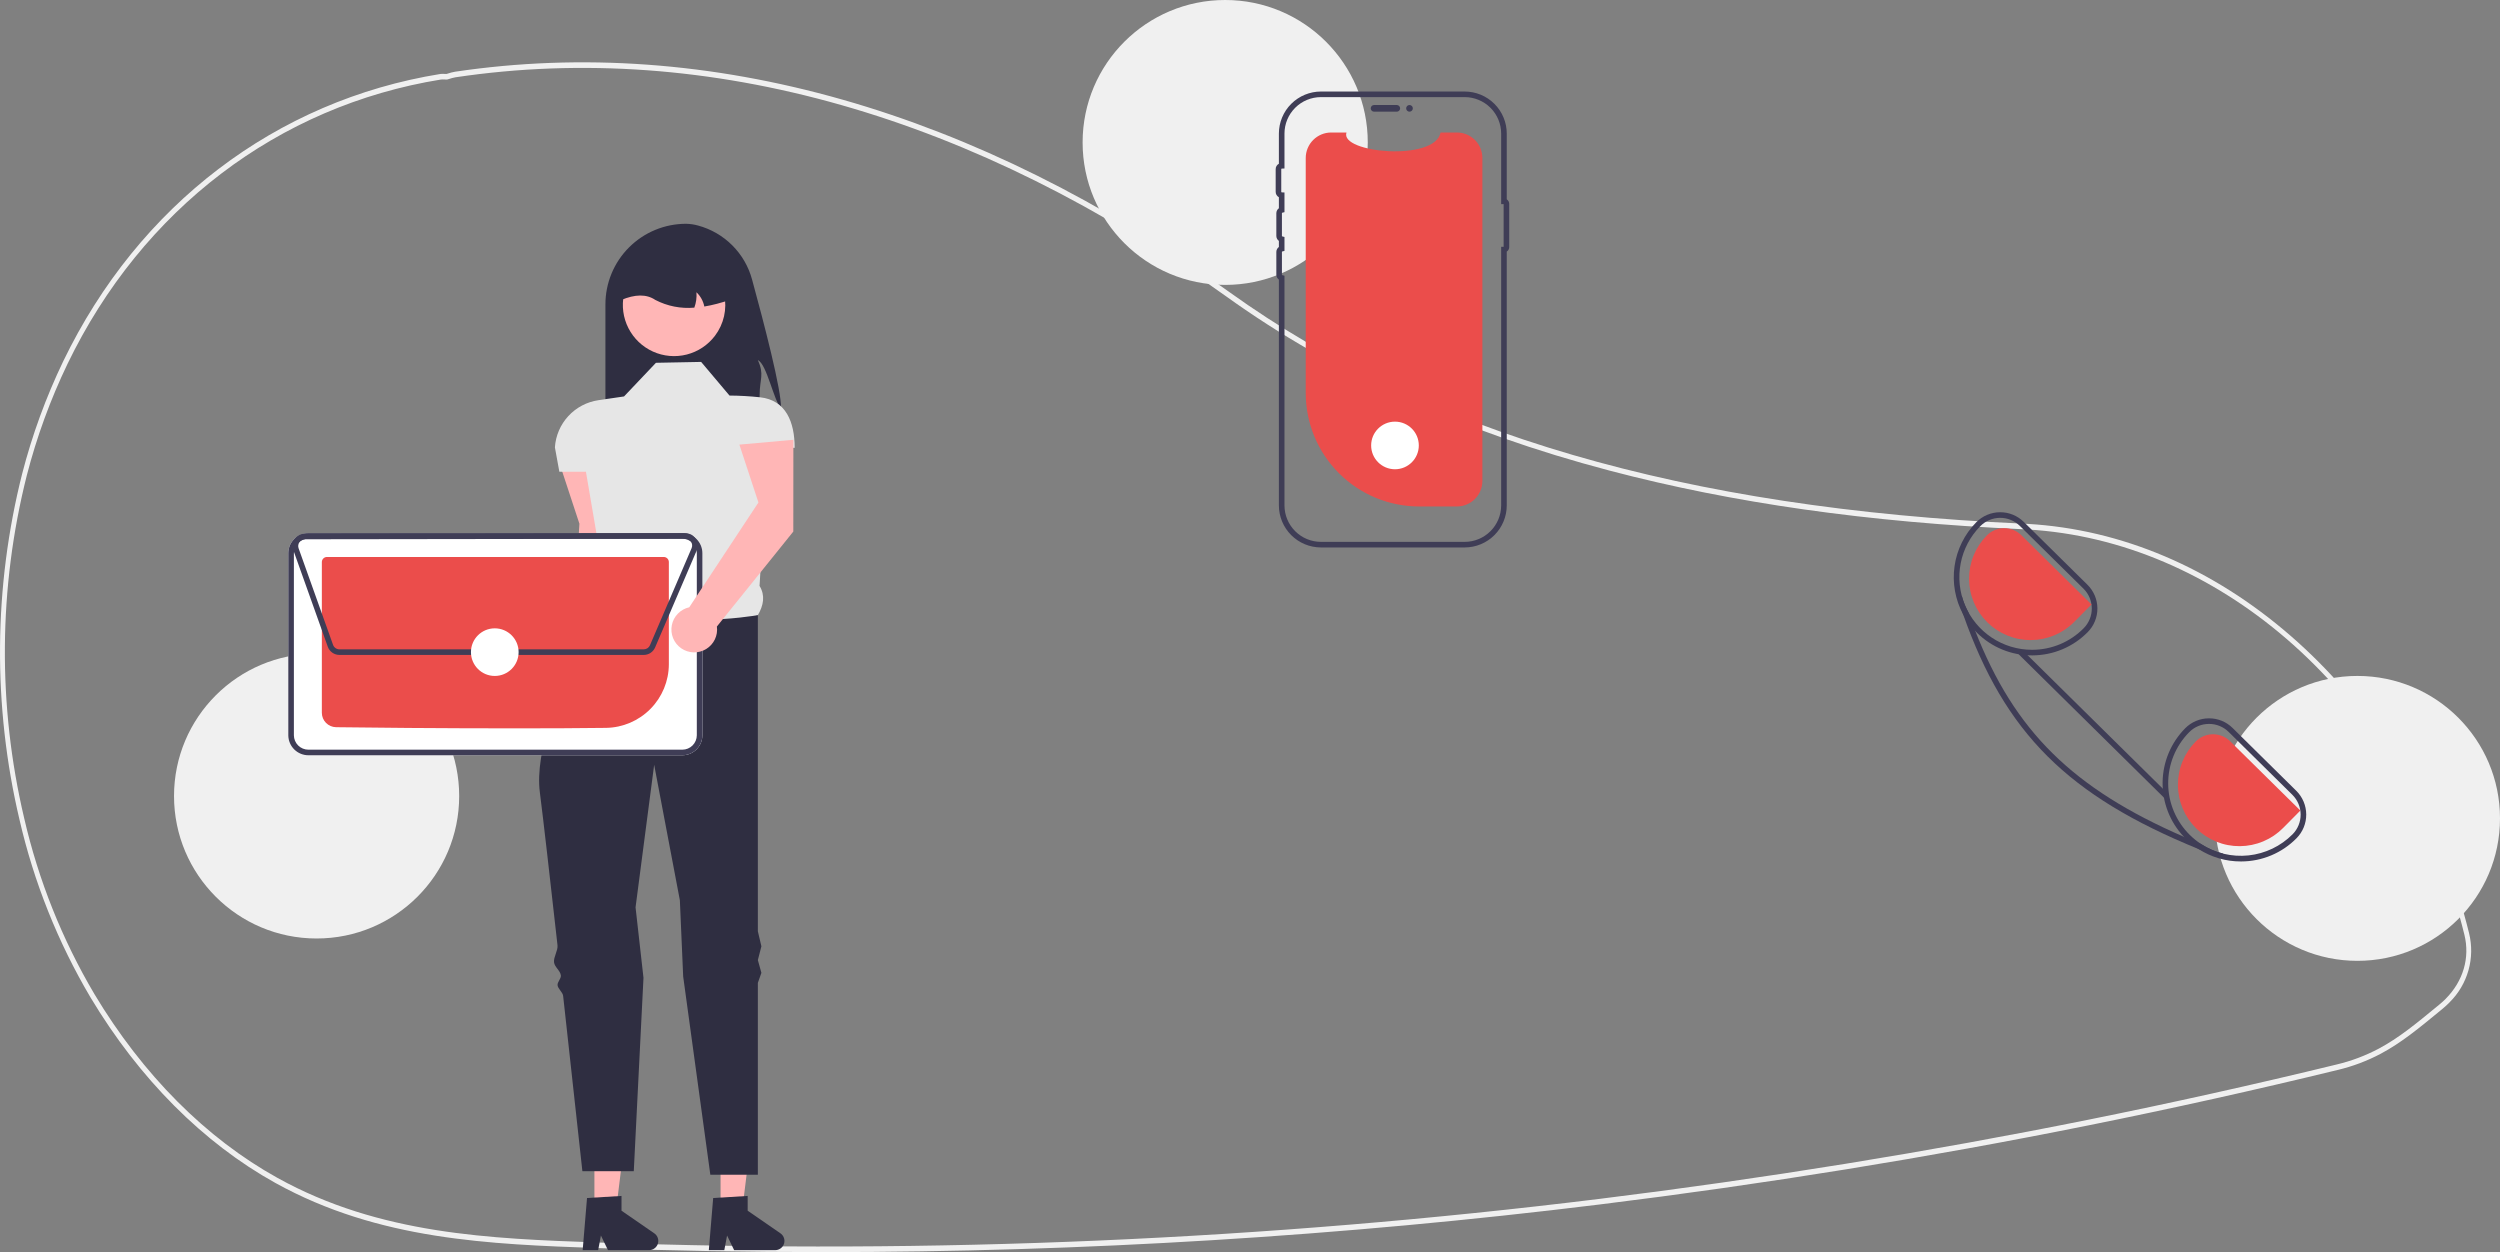
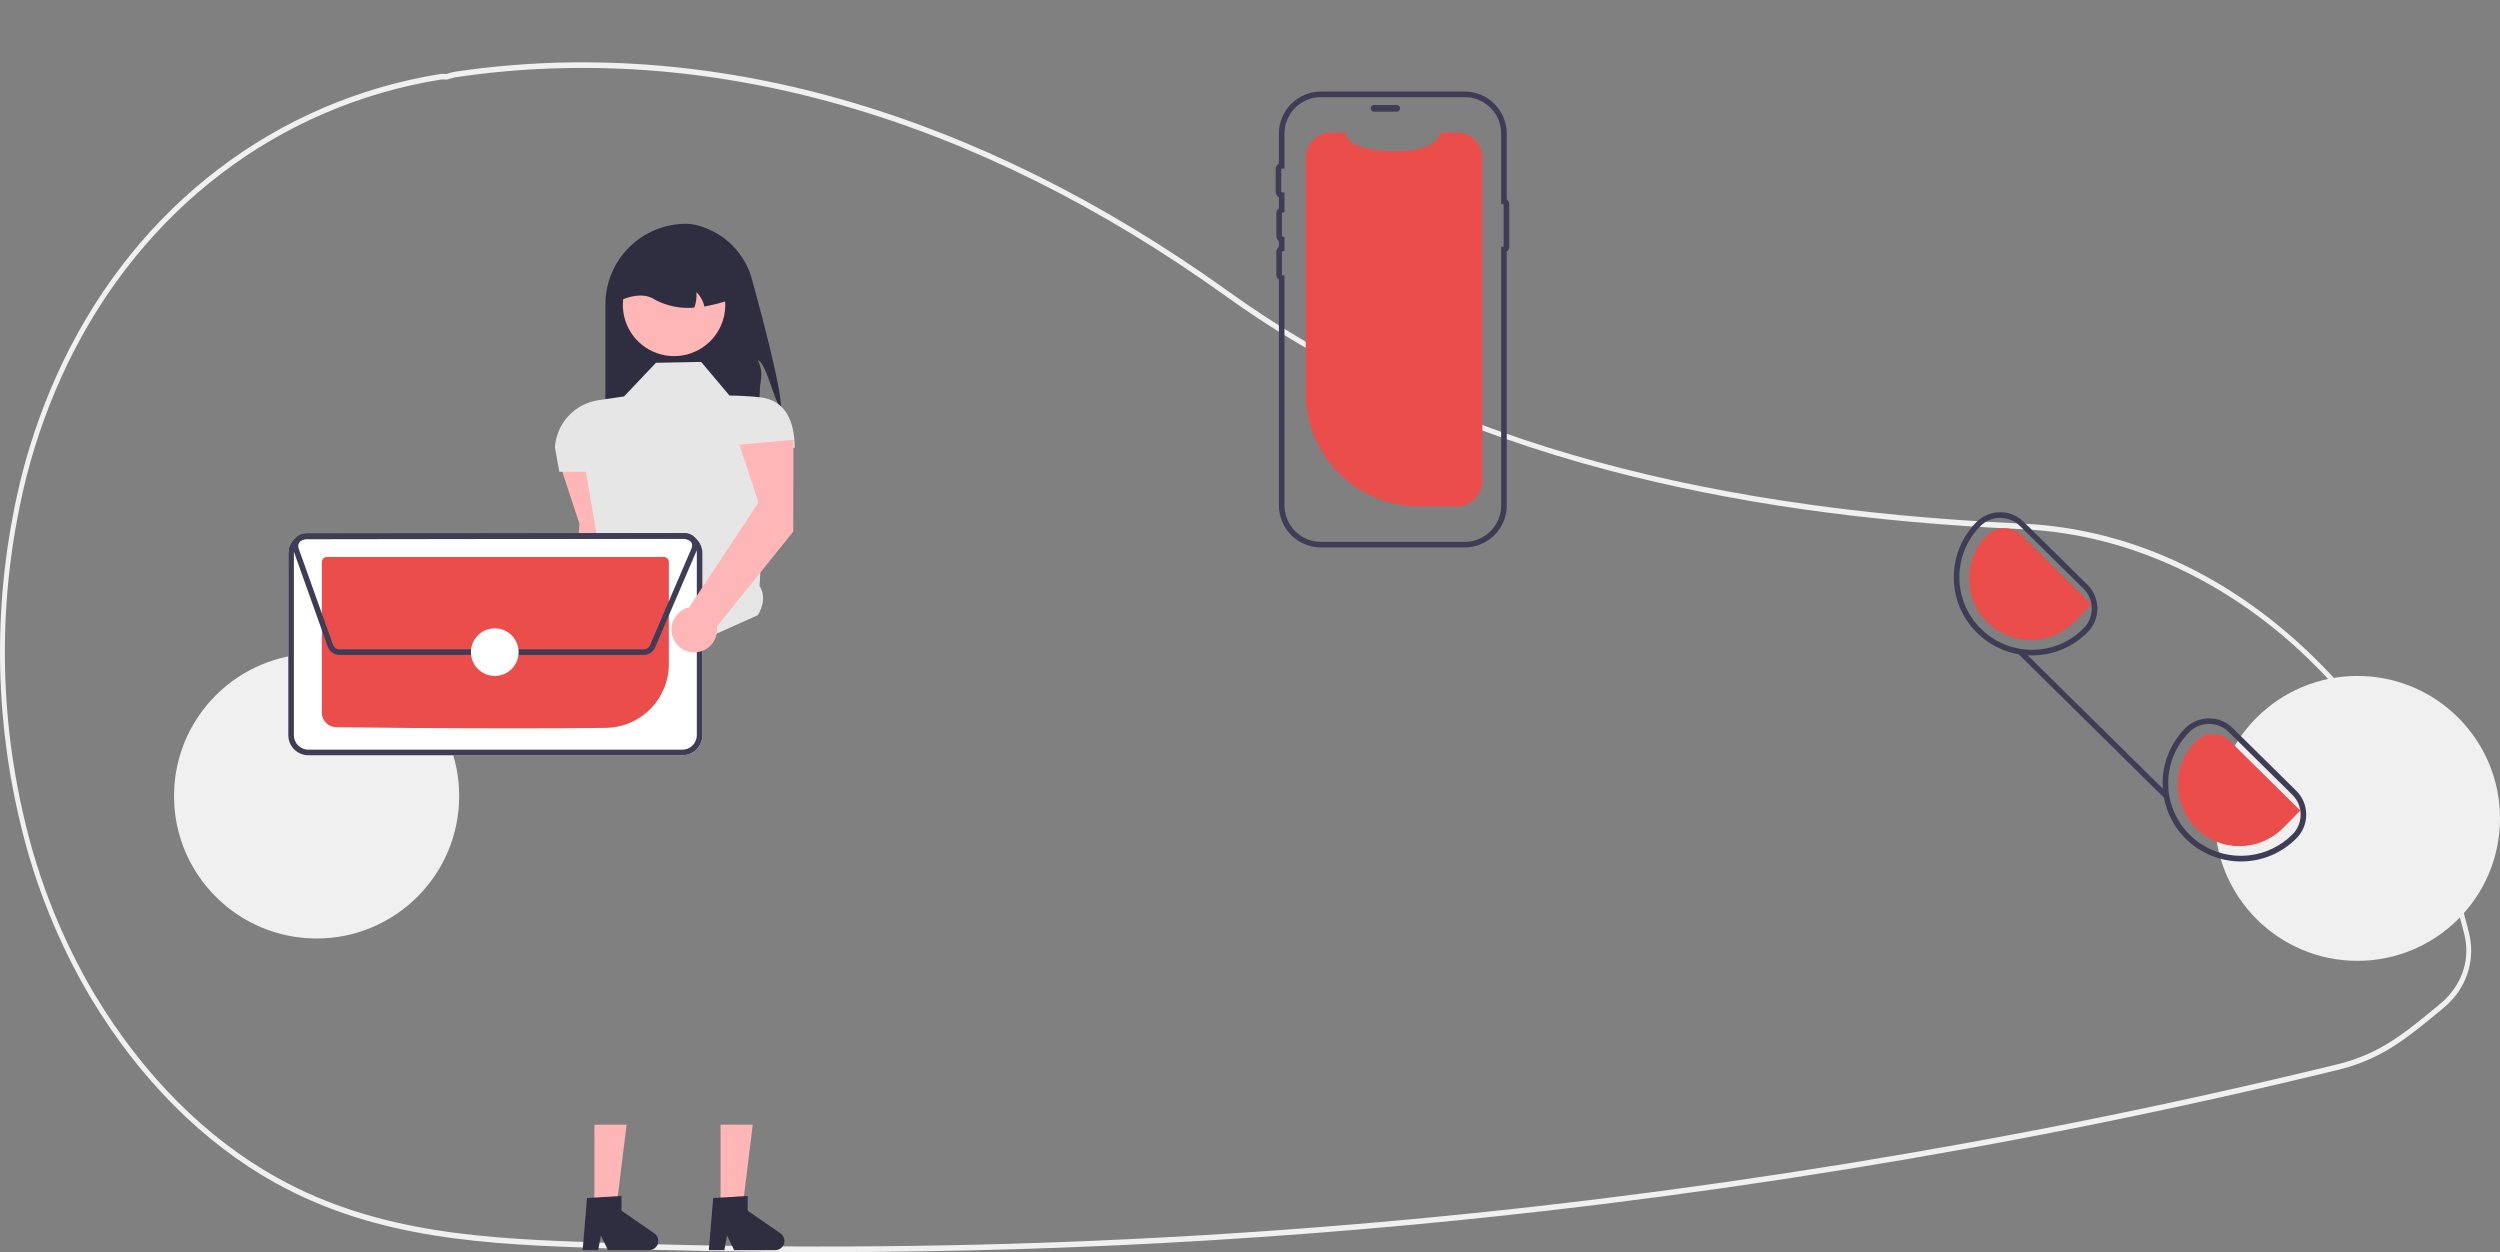
<svg xmlns="http://www.w3.org/2000/svg" width="593" height="297" viewBox="0 0 593 297" fill="none">
  <rect x="0" y="0" width="593" height="297" fill="#808080" stroke="none" />
  <g clip-path="url(#clip0_85_440)">
    <path d="M195.287 297C177.393 297 159.527 296.68 141.687 296.04C116.196 295.125 89.837 294.18 65.338 280.604C48.199 271.108 33.02 255.872 21.442 236.543C13.704 223.442 8.03 209.229 4.619 194.403C-1.743 167.411 -1.526 139.287 5.251 112.396C7.626 103.176 10.9 94.211 15.027 85.629C32.893 48.665 65.48 23.851 104.433 17.552C104.755 17.51 105.08 17.503 105.403 17.531C105.578 17.541 105.753 17.551 105.931 17.543L106.16 17.47C106.748 17.266 107.351 17.112 107.964 17.008C168.04 8.072 231.548 26.152 291.619 69.29C338.066 102.649 399.62 120.613 479.802 124.207L480.94 124.266C503.26 125.547 524.851 134.741 543.38 150.855C561.669 166.76 575.4 187.98 583.091 212.222C584.036 215.177 584.903 218.254 585.666 221.365C586.377 224.257 586.327 227.283 585.521 230.149C584.714 233.016 583.179 235.625 581.064 237.723V237.729L580.864 237.934C580.383 238.411 579.878 238.87 579.36 239.296L578.752 239.797C573.628 244.014 569.581 247.345 564.738 249.933C561.507 251.647 558.071 252.943 554.513 253.789C534.974 258.549 515.131 262.961 495.537 266.905C457.484 274.571 418.428 280.895 379.454 285.7C318.354 293.227 256.849 297.001 195.287 297ZM104.948 18.84C104.828 18.839 104.708 18.847 104.59 18.865C66.001 25.105 33.723 49.675 16.033 86.274C11.948 94.77 8.706 103.646 6.355 112.775C-0.361 139.428 -0.575 167.302 5.731 194.054C9.108 208.738 14.727 222.815 22.391 235.791C33.855 254.931 48.879 270.014 65.838 279.409C90.117 292.864 116.352 293.805 141.723 294.715C221.075 297.548 300.526 294.093 379.331 284.383C418.28 279.58 457.31 273.261 495.339 265.6C514.92 261.659 534.748 257.25 554.274 252.493C557.747 251.667 561.1 250.403 564.252 248.731C568.999 246.196 573.007 242.896 578.082 238.719L578.69 238.219C579.135 237.852 579.571 237.46 579.989 237.052L580.108 236.927C584.279 232.727 585.901 227.186 584.558 221.725V221.725C583.802 218.646 582.945 215.603 582.009 212.678C566.3 163.156 525.661 128.159 480.885 125.59L479.753 125.531C443.127 123.888 411.077 119.34 381.775 111.624C346.795 102.413 316.257 88.548 291.009 70.414C231.167 27.441 167.924 9.429 108.111 18.322C107.553 18.418 107.003 18.561 106.468 18.747L106.055 18.863C105.82 18.873 105.585 18.871 105.35 18.855C105.212 18.848 105.078 18.84 104.948 18.84H104.948Z" fill="#F0F0F0" />
    <path d="M185.229 96.766C183.572 95.178 181.878 86.324 179.763 85.425C181.344 88.915 180.196 89.84 180.188 93.67C180.208 95.846 179.954 98.015 179.431 100.127H143.606V72.193C143.606 69.683 144.101 67.198 145.062 64.879C146.024 62.56 147.433 60.453 149.209 58.678C150.985 56.904 153.094 55.496 155.415 54.535C157.736 53.575 160.224 53.081 162.736 53.081C163.695 53.099 164.647 53.239 165.571 53.495C168.651 54.326 171.457 55.951 173.709 58.208C175.962 60.464 177.58 63.272 178.403 66.351C181.134 76.325 185.478 92.926 185.229 96.766Z" fill="#2F2E41" />
    <path d="M145.708 131.13L145.726 109.357L132.916 110.501L137.437 124.233L135.321 158.748C134.295 158.978 133.358 159.502 132.624 160.254C131.891 161.007 131.392 161.957 131.19 162.988C130.987 164.02 131.089 165.087 131.483 166.061C131.878 167.035 132.547 167.874 133.41 168.474C134.273 169.075 135.292 169.412 136.344 169.444C137.395 169.475 138.433 169.201 139.331 168.654C140.228 168.106 140.947 167.31 141.4 166.361C141.853 165.413 142.019 164.353 141.879 163.312L145.708 131.13Z" fill="#FFB6B6" />
    <path d="M170.918 286.716L176.093 286.715L178.555 266.772H170.917L170.918 286.716Z" fill="#FFB6B6" />
    <path d="M169.165 284.165L177.346 283.677V287.179L185.124 292.546C185.509 292.811 185.798 293.192 185.95 293.633C186.102 294.074 186.11 294.552 185.971 294.997C185.832 295.443 185.554 295.832 185.178 296.108C184.802 296.385 184.347 296.534 183.88 296.534H174.14L172.462 293.07L171.806 296.534H168.134L169.165 284.165Z" fill="#2F2E41" />
    <path d="M140.994 286.716L146.17 286.715L148.631 266.772H140.993L140.994 286.716Z" fill="#FFB6B6" />
    <path d="M139.241 284.165L147.423 283.677V287.179L155.2 292.546C155.585 292.811 155.874 293.192 156.026 293.633C156.178 294.074 156.186 294.552 156.047 294.997C155.908 295.443 155.63 295.832 155.254 296.108C154.878 296.385 154.423 296.534 153.956 296.534H144.217L142.538 293.07L141.882 296.534H138.21L139.241 284.165Z" fill="#2F2E41" />
    <path d="M166.31 85.845L155.589 86.055L148.021 94.036L141.954 94.925C139.209 95.327 136.686 96.658 134.806 98.696C132.926 100.733 131.802 103.354 131.624 106.12L132.675 111.888H138.982L142.63 133.29C141.211 136.901 141.115 139.752 144.027 140.872L153.066 157.884L179.763 145.912C181.117 143.587 181.551 141.251 180.167 138.979L182.076 106.217H188.493C188.493 100.09 186.418 94.924 180.324 94.242C177.903 93.981 175.471 93.841 173.036 93.826L166.31 85.845Z" fill="#E6E6E6" />
-     <path d="M179.763 145.912C179.763 145.912 153.697 150.533 144.027 140.872C144.027 140.872 143.045 142.537 141.566 145.298C141.14 146.092 140.319 146.63 139.822 147.592C139.371 148.467 138.212 149.542 137.72 150.533C137.325 151.331 137.959 152.373 137.548 153.235C132.596 163.613 126.81 178.251 128.05 187.917C128.85 194.151 130.502 208.656 132.242 224.235C132.378 225.452 131.277 227.015 131.414 228.242C131.543 229.399 132.909 230.219 133.038 231.379C133.124 232.149 132.169 232.934 132.255 233.703C132.348 234.547 133.482 235.374 133.575 236.214C135.958 257.725 138.141 277.808 138.141 277.808H150.333L152.634 231.94L150.754 215.221L155.168 181.407L161.264 213.541L162.049 231.626L168.491 278.649H179.763V233.128L180.604 230.763L179.763 227.73L180.604 224.462L179.763 220.903V145.912Z" fill="#2F2E41" />
    <path d="M169.6 79.633C167.939 81.837 165.577 83.411 162.902 84.094C160.226 84.777 157.398 84.53 154.882 83.393C152.366 82.256 150.313 80.297 149.061 77.838C147.808 75.379 147.431 72.567 147.992 69.866C148.552 67.165 150.017 64.735 152.145 62.976C154.272 61.217 156.936 60.235 159.697 60.191C162.458 60.147 165.152 61.044 167.334 62.733C169.517 64.423 171.059 66.805 171.706 69.487C171.741 69.632 171.77 69.777 171.799 69.927C172.14 71.609 172.121 73.343 171.742 75.016C171.363 76.689 170.633 78.263 169.6 79.633Z" fill="#FFB6B6" />
    <path d="M167.066 72.706C166.808 71.413 166.156 70.232 165.2 69.324C165.294 70.563 165.122 71.808 164.695 72.974C161.499 73.257 158.288 72.622 155.441 71.143C153.297 69.69 150.569 69.816 147.39 71.143C147.39 69.598 147.694 68.069 148.286 66.642C148.877 65.215 149.745 63.918 150.838 62.826C151.931 61.734 153.229 60.867 154.657 60.276C156.085 59.685 157.616 59.381 159.162 59.382H161.264C164.386 59.382 167.38 60.621 169.588 62.827C171.795 65.032 173.036 68.024 173.036 71.143C171.096 71.838 169.098 72.361 167.066 72.706Z" fill="#2F2E41" />
    <path d="M75.098 222.61C93.776 222.61 108.918 207.482 108.918 188.821C108.918 170.16 93.776 155.032 75.098 155.032C56.42 155.032 41.279 170.16 41.279 188.821C41.279 207.482 56.42 222.61 75.098 222.61Z" fill="#F0F0F0" />
-     <path d="M290.614 67.578C309.292 67.578 324.434 52.45 324.434 33.789C324.434 15.128 309.292 0 290.614 0C271.936 0 256.795 15.128 256.795 33.789C256.795 52.45 271.936 67.578 290.614 67.578Z" fill="#F0F0F0" />
    <path d="M559.181 227.91C577.859 227.91 593 212.782 593 194.121C593 175.46 577.859 160.332 559.181 160.332C540.503 160.332 525.361 175.46 525.361 194.121C525.361 212.782 540.503 227.91 559.181 227.91Z" fill="#F0F0F0" />
    <path d="M351.622 37.474V114.093C351.622 115.684 350.994 117.211 349.873 118.343C348.753 119.474 347.231 120.118 345.638 120.134C345.616 120.137 345.594 120.138 345.572 120.137H336.646C329.505 120.137 322.656 117.303 317.606 112.257C312.556 107.212 309.719 100.369 309.719 93.234V37.474C309.719 35.871 310.357 34.333 311.491 33.2C312.626 32.066 314.165 31.429 315.769 31.429H319.386C317.71 36.312 340.45 38.368 341.699 31.429H345.572C347.177 31.429 348.715 32.066 349.85 33.2C350.985 34.333 351.622 35.871 351.622 37.474Z" fill="#EB4D4B" />
    <path d="M325.135 25.7C325.135 25.49 325.219 25.289 325.367 25.14C325.516 24.992 325.718 24.908 325.928 24.908H331.319C331.529 24.909 331.73 24.992 331.878 25.141C332.027 25.289 332.11 25.49 332.11 25.7C332.11 25.91 332.027 26.111 331.878 26.259C331.73 26.408 331.529 26.492 331.319 26.492H325.928C325.718 26.492 325.516 26.409 325.367 26.26C325.219 26.111 325.135 25.91 325.135 25.7Z" fill="#3F3D56" />
    <path d="M347.424 129.856H313.329C310.684 129.853 308.148 128.802 306.277 126.933C304.407 125.064 303.355 122.53 303.351 119.887V66.328C303.164 66.193 303.012 66.016 302.907 65.811C302.802 65.606 302.747 65.379 302.747 65.149V59.763C302.747 59.532 302.802 59.305 302.907 59.1C303.012 58.895 303.164 58.719 303.351 58.584V57.139C303.164 57.004 303.012 56.827 302.907 56.623C302.802 56.418 302.747 56.191 302.747 55.96V50.574C302.747 50.343 302.802 50.116 302.907 49.911C303.012 49.706 303.164 49.529 303.351 49.395V46.782C303.12 46.658 302.927 46.474 302.793 46.249C302.658 46.023 302.588 45.766 302.589 45.504V40.117C302.588 39.855 302.658 39.598 302.793 39.372C302.927 39.147 303.12 38.963 303.351 38.839V31.679C303.355 29.036 304.407 26.502 306.277 24.633C308.148 22.765 310.684 21.713 313.329 21.71H347.424C350.07 21.713 352.606 22.765 354.476 24.633C356.347 26.502 357.399 29.036 357.402 31.679V47.285C357.581 47.398 357.73 47.554 357.832 47.739C357.935 47.924 357.989 48.133 357.989 48.344V58.615C357.989 58.827 357.935 59.035 357.832 59.221C357.73 59.406 357.581 59.562 357.402 59.675V119.887C357.399 122.53 356.347 125.064 354.476 126.933C352.606 128.802 350.07 129.853 347.424 129.856ZM313.329 23.035C311.035 23.038 308.836 23.95 307.215 25.57C305.593 27.19 304.68 29.387 304.678 31.679V39.966L304.04 39.99C304.007 39.991 303.975 40.005 303.952 40.029C303.929 40.053 303.915 40.084 303.915 40.117V45.504C303.916 45.537 303.929 45.569 303.952 45.592C303.975 45.616 304.007 45.63 304.04 45.631L304.678 45.655V50.326L304.173 50.45C304.145 50.457 304.12 50.472 304.102 50.495C304.084 50.517 304.074 50.545 304.073 50.574V55.96C304.074 55.989 304.084 56.017 304.102 56.039C304.12 56.062 304.145 56.077 304.173 56.084L304.678 56.208V59.515L304.173 59.639C304.145 59.646 304.12 59.661 304.102 59.684C304.084 59.706 304.074 59.734 304.073 59.763V65.149C304.074 65.178 304.084 65.206 304.102 65.228C304.12 65.25 304.145 65.266 304.173 65.273L304.678 65.397V119.887C304.68 122.179 305.593 124.376 307.215 125.996C308.836 127.617 311.035 128.528 313.329 128.531H347.424C349.718 128.528 351.917 127.617 353.539 125.996C355.161 124.376 356.073 122.179 356.075 119.887V58.54H356.663V48.42H356.075V31.679C356.073 29.387 355.161 27.19 353.539 25.57C351.917 23.95 349.718 23.038 347.424 23.035L313.329 23.035Z" fill="#3F3D56" />
-     <path d="M334.332 26.492C334.77 26.492 335.125 26.138 335.125 25.7C335.125 25.263 334.77 24.908 334.332 24.908C333.894 24.908 333.539 25.263 333.539 25.7C333.539 26.138 333.894 26.492 334.332 26.492Z" fill="#3F3D56" />
    <path d="M161.856 179.15H73.138C71.878 179.147 70.671 178.645 69.78 177.755C68.889 176.865 68.387 175.659 68.384 174.4V131.21C68.387 129.952 68.889 128.745 69.78 127.855C70.67 126.965 71.878 126.464 73.138 126.46H161.855C163.115 126.463 164.323 126.965 165.213 127.855C166.104 128.745 166.606 129.951 166.61 131.21V174.399C166.607 175.658 166.105 176.864 165.214 177.755C164.323 178.645 163.116 179.146 161.856 179.15Z" fill="white" />
    <path d="M161.856 179.15H73.138C71.878 179.147 70.671 178.645 69.78 177.755C68.889 176.865 68.387 175.659 68.384 174.4V131.21C68.387 129.952 68.889 128.745 69.78 127.855C70.67 126.965 71.878 126.464 73.138 126.46H161.855C163.115 126.463 164.323 126.965 165.213 127.855C166.104 128.745 166.606 129.951 166.61 131.21V174.399C166.607 175.658 166.105 176.864 165.214 177.755C164.323 178.645 163.116 179.146 161.856 179.15ZM73.138 127.785C72.23 127.788 71.359 128.15 70.717 128.792C70.074 129.434 69.712 130.303 69.71 131.211V174.399C69.713 175.307 70.075 176.177 70.717 176.819C71.36 177.461 72.23 177.822 73.139 177.825H161.855C162.763 177.822 163.634 177.46 164.277 176.819C164.919 176.177 165.281 175.307 165.284 174.399V131.211C165.281 130.303 164.919 129.433 164.276 128.791C163.634 128.149 162.763 127.788 161.855 127.785L73.138 127.785Z" fill="#3F3D56" />
    <path d="M122.252 172.767C104.755 172.767 86.51 172.6 79.703 172.492C78.807 172.473 77.954 172.106 77.326 171.468C76.698 170.829 76.345 169.971 76.341 169.076V133.325C76.341 133.005 76.469 132.697 76.695 132.47C76.922 132.243 77.229 132.115 77.55 132.114H157.441C157.761 132.115 158.069 132.242 158.296 132.468C158.523 132.694 158.651 133.001 158.652 133.322V157.578C158.637 161.538 157.07 165.334 154.286 168.152C151.502 170.97 147.723 172.586 143.761 172.652C137.416 172.735 129.904 172.767 122.252 172.767Z" fill="#EB4D4B" />
    <path d="M152.698 155.35H80.511C79.906 155.348 79.317 155.161 78.823 154.813C78.329 154.465 77.954 153.973 77.75 153.405L69.579 130.504C69.422 130.062 69.373 129.589 69.436 129.124C69.499 128.66 69.674 128.217 69.944 127.834C70.214 127.451 70.572 127.137 70.988 126.921C71.405 126.705 71.867 126.591 72.336 126.59L162.569 126.465C162.998 126.464 163.422 126.558 163.811 126.739C164.2 126.92 164.544 127.184 164.82 127.512C165.095 127.84 165.295 128.225 165.406 128.639C165.517 129.053 165.535 129.487 165.46 129.908L165.53 129.938L165.271 130.542L165.268 130.548L155.391 153.575C155.166 154.102 154.791 154.551 154.312 154.867C153.833 155.182 153.272 155.35 152.698 155.35ZM162.573 127.79L72.339 127.915C72.082 127.916 71.828 127.978 71.6 128.096C71.372 128.215 71.176 128.386 71.028 128.596C70.88 128.806 70.785 129.049 70.75 129.303C70.715 129.558 70.742 129.817 70.828 130.059L78.999 152.959C79.111 153.271 79.316 153.54 79.587 153.73C79.858 153.921 80.181 154.024 80.512 154.025H152.698C153.012 154.025 153.319 153.933 153.581 153.76C153.843 153.587 154.049 153.342 154.172 153.053L164.049 130.026L164.535 130.234L164.049 130.026C164.154 129.782 164.196 129.516 164.173 129.251C164.149 128.987 164.06 128.733 163.914 128.511C163.768 128.289 163.569 128.107 163.335 127.982C163.101 127.856 162.839 127.79 162.573 127.79Z" fill="#3F3D56" />
    <path d="M117.362 160.335C120.484 160.335 123.015 157.806 123.015 154.687C123.015 151.568 120.484 149.04 117.362 149.04C114.24 149.04 111.71 151.568 111.71 154.687C111.71 157.806 114.24 160.335 117.362 160.335Z" fill="white" />
-     <path d="M330.889 111.308C334.011 111.308 336.541 108.779 336.541 105.66C336.541 102.541 334.011 100.013 330.889 100.013C327.767 100.013 325.236 102.541 325.236 105.66C325.236 108.779 327.767 111.308 330.889 111.308Z" fill="white" />
    <path d="M544.678 187.575L529.579 172.682C528.844 171.951 527.971 171.372 527.012 170.979C526.053 170.585 525.025 170.385 523.988 170.389H523.935C522.891 170.392 521.857 170.602 520.894 171.007C519.931 171.412 519.058 172.004 518.325 172.748C514.949 176.162 513.029 180.75 512.968 185.549C512.908 190.347 514.711 194.983 518 198.48C518.16 198.653 518.325 198.818 518.491 198.984C519.409 199.896 520.423 200.707 521.515 201.402C524.5 203.329 527.981 204.349 531.535 204.337H531.648C534.087 204.329 536.5 203.837 538.748 202.891C540.996 201.945 543.034 200.563 544.744 198.825C546.226 197.323 547.051 195.295 547.039 193.186C547.026 191.078 546.177 189.06 544.678 187.575ZM543.803 197.891C540.999 200.712 537.308 202.482 533.351 202.902C529.394 203.322 525.413 202.367 522.079 200.196C521.125 199.566 520.234 198.845 519.419 198.043C516.166 194.833 514.322 190.463 514.294 185.894C514.265 181.326 516.054 176.933 519.267 173.682C519.878 173.06 520.606 172.566 521.41 172.228C522.214 171.89 523.077 171.716 523.949 171.714H523.988C524.852 171.711 525.707 171.878 526.506 172.206C527.305 172.533 528.031 173.014 528.644 173.622L543.743 188.523C544.993 189.758 545.701 191.438 545.712 193.194C545.724 194.951 545.037 196.64 543.803 197.891Z" fill="#3F3D56" />
    <path d="M495.136 138.694L480.036 123.794C478.55 122.32 476.54 121.496 474.446 121.501H474.4C473.354 121.505 472.319 121.717 471.355 122.123C470.391 122.529 469.517 123.121 468.783 123.866C465.992 126.699 464.182 130.349 463.619 134.284C463.056 138.218 463.769 142.23 465.653 145.73L465.66 145.737C466.437 147.168 467.403 148.49 468.531 149.665C468.657 149.811 468.803 149.957 468.949 150.103C472.416 153.541 477.107 155.466 481.993 155.456H482.112C484.552 155.446 486.965 154.953 489.213 154.005C491.461 153.058 493.499 151.675 495.209 149.937C495.943 149.194 496.523 148.314 496.917 147.347C497.311 146.38 497.51 145.344 497.503 144.3C497.496 143.256 497.284 142.224 496.878 141.262C496.471 140.3 495.879 139.427 495.136 138.694V138.694ZM494.26 149.009C492.673 150.623 490.782 151.906 488.696 152.785C486.609 153.664 484.369 154.121 482.105 154.131H481.993C478.592 154.13 475.268 153.124 472.439 151.24C469.609 149.356 467.4 146.678 466.09 143.544C464.779 140.409 464.426 136.957 465.074 133.622C465.722 130.287 467.342 127.218 469.731 124.801C470.968 123.552 472.649 122.844 474.407 122.833C476.165 122.822 477.856 123.508 479.108 124.741L494.207 139.635C495.457 140.872 496.164 142.554 496.174 144.311C496.184 146.069 495.495 147.758 494.26 149.009L494.26 149.009Z" fill="#3F3D56" />
    <path d="M545.643 192.258L528.997 175.831C527.905 174.757 526.431 174.158 524.899 174.168C523.366 174.177 521.9 174.794 520.822 175.882C519.473 177.243 518.406 178.857 517.682 180.63C516.958 182.404 516.591 184.303 516.602 186.218C516.612 188.134 517.001 190.028 517.745 191.793C518.489 193.559 519.574 195.16 520.939 196.506C522.303 197.852 523.919 198.916 525.695 199.638C527.471 200.359 529.372 200.724 531.289 200.711C533.206 200.698 535.102 200.308 536.868 199.562C538.634 198.817 540.235 197.731 541.581 196.367L545.643 192.258Z" fill="#EB4D4B" />
    <path d="M496.104 143.374L479.457 126.947C478.366 125.873 476.892 125.274 475.359 125.284C473.827 125.293 472.361 125.91 471.283 126.998C469.934 128.359 468.867 129.973 468.143 131.746C467.419 133.52 467.052 135.419 467.062 137.334C467.073 139.25 467.462 141.144 468.206 142.909C468.95 144.675 470.035 146.276 471.399 147.622C472.763 148.968 474.38 150.032 476.156 150.754C477.931 151.475 479.832 151.84 481.75 151.827C483.667 151.814 485.562 151.424 487.329 150.678C489.095 149.933 490.696 148.847 492.042 147.483L496.104 143.374Z" fill="#EB4D4B" />
-     <path d="M527.35 202.489L526.953 203.536C525.083 202.827 523.27 202.116 521.515 201.402C490.428 188.728 475.587 173.894 465.66 145.737L465.653 145.73C465.182 144.405 464.725 143.049 464.281 141.662L465.328 141.324C465.679 142.658 466.191 143.944 466.853 145.154C467.397 146.697 467.956 148.201 468.531 149.665C477.861 173.43 491.621 187.012 518 198.481C519.327 199.057 520.686 199.629 522.079 200.197C523.696 201.249 525.477 202.024 527.35 202.489Z" fill="#3F3D56" />
    <path d="M479.76 154.25L478.828 155.193L513.269 189.179L514.201 188.236L479.76 154.25Z" fill="#3F3D56" />
    <path d="M188.172 126.089L188.19 104.316L175.38 105.46L179.9 119.192L163.49 144.046C162.464 144.276 161.527 144.8 160.793 145.553C160.06 146.306 159.561 147.255 159.359 148.287C159.156 149.318 159.258 150.385 159.652 151.359C160.047 152.334 160.716 153.172 161.579 153.773C162.442 154.373 163.461 154.71 164.513 154.742C165.564 154.774 166.602 154.499 167.499 153.952C168.397 153.405 169.116 152.608 169.569 151.66C170.021 150.711 170.188 149.652 170.048 148.61L188.172 126.089Z" fill="#FFB6B6" />
  </g>
  <defs>
    <clipPath id="clip0_85_440">
      <rect width="593" height="297" fill="white" />
    </clipPath>
  </defs>
</svg>